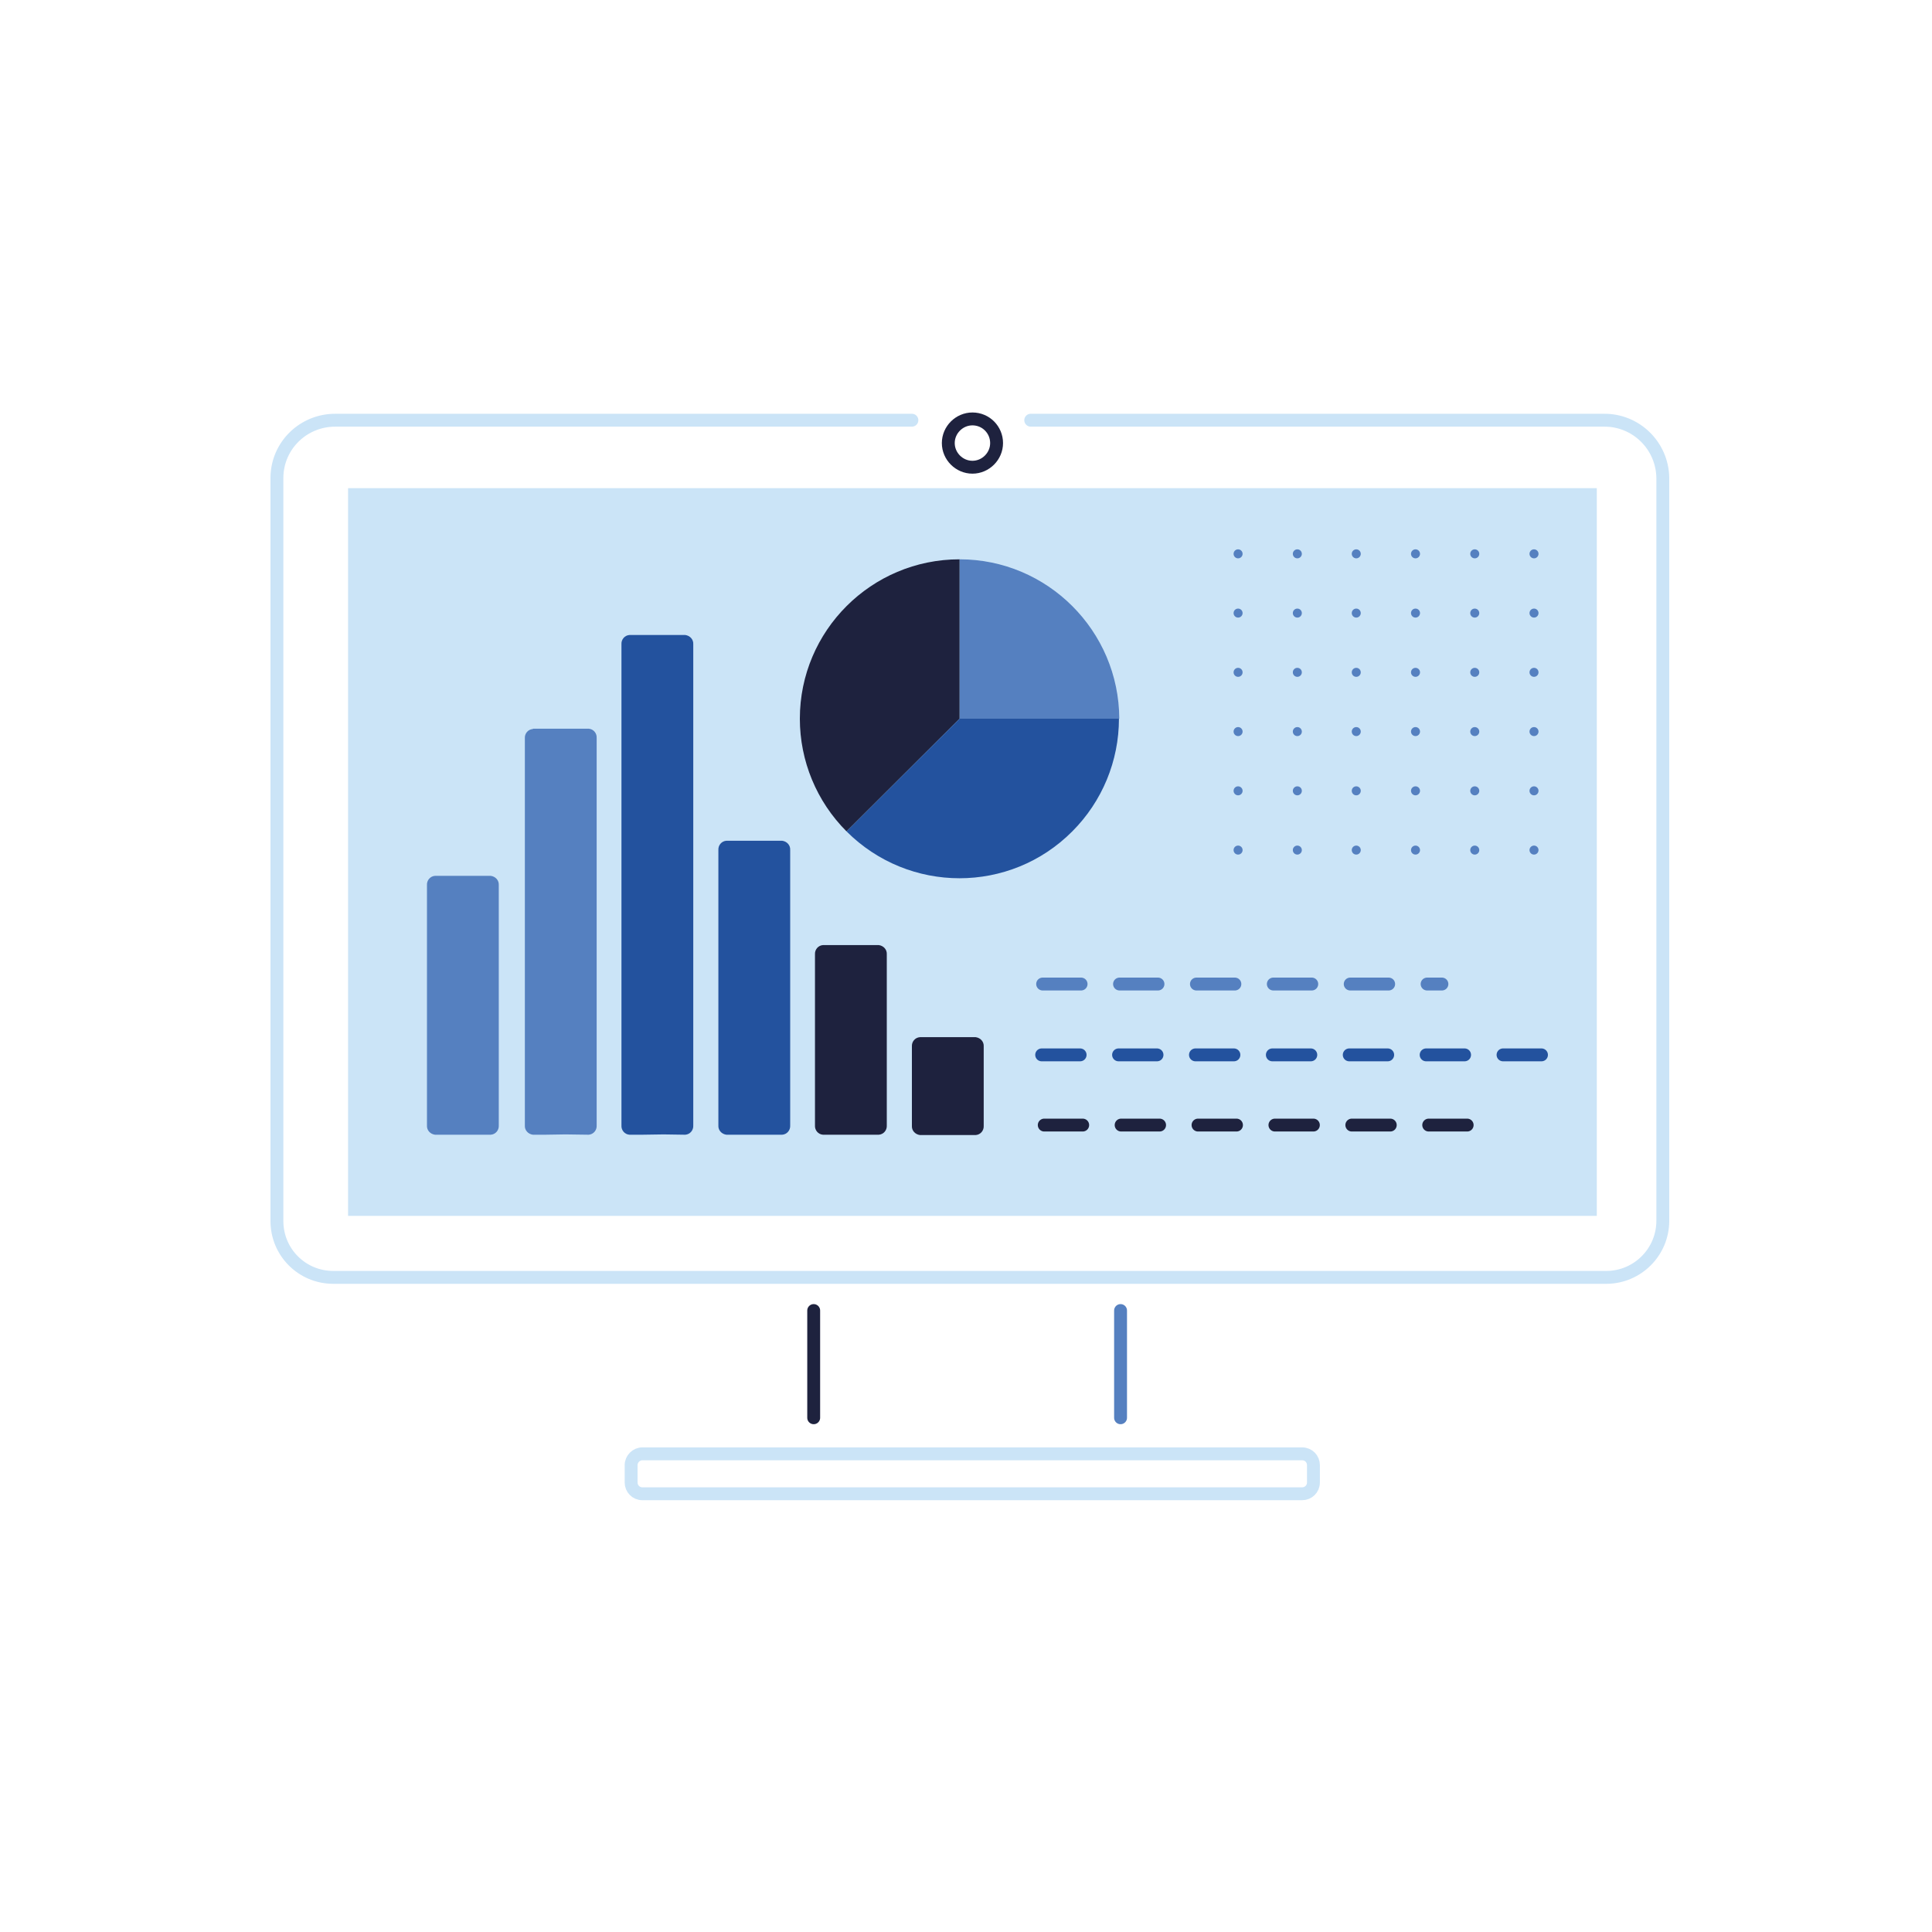
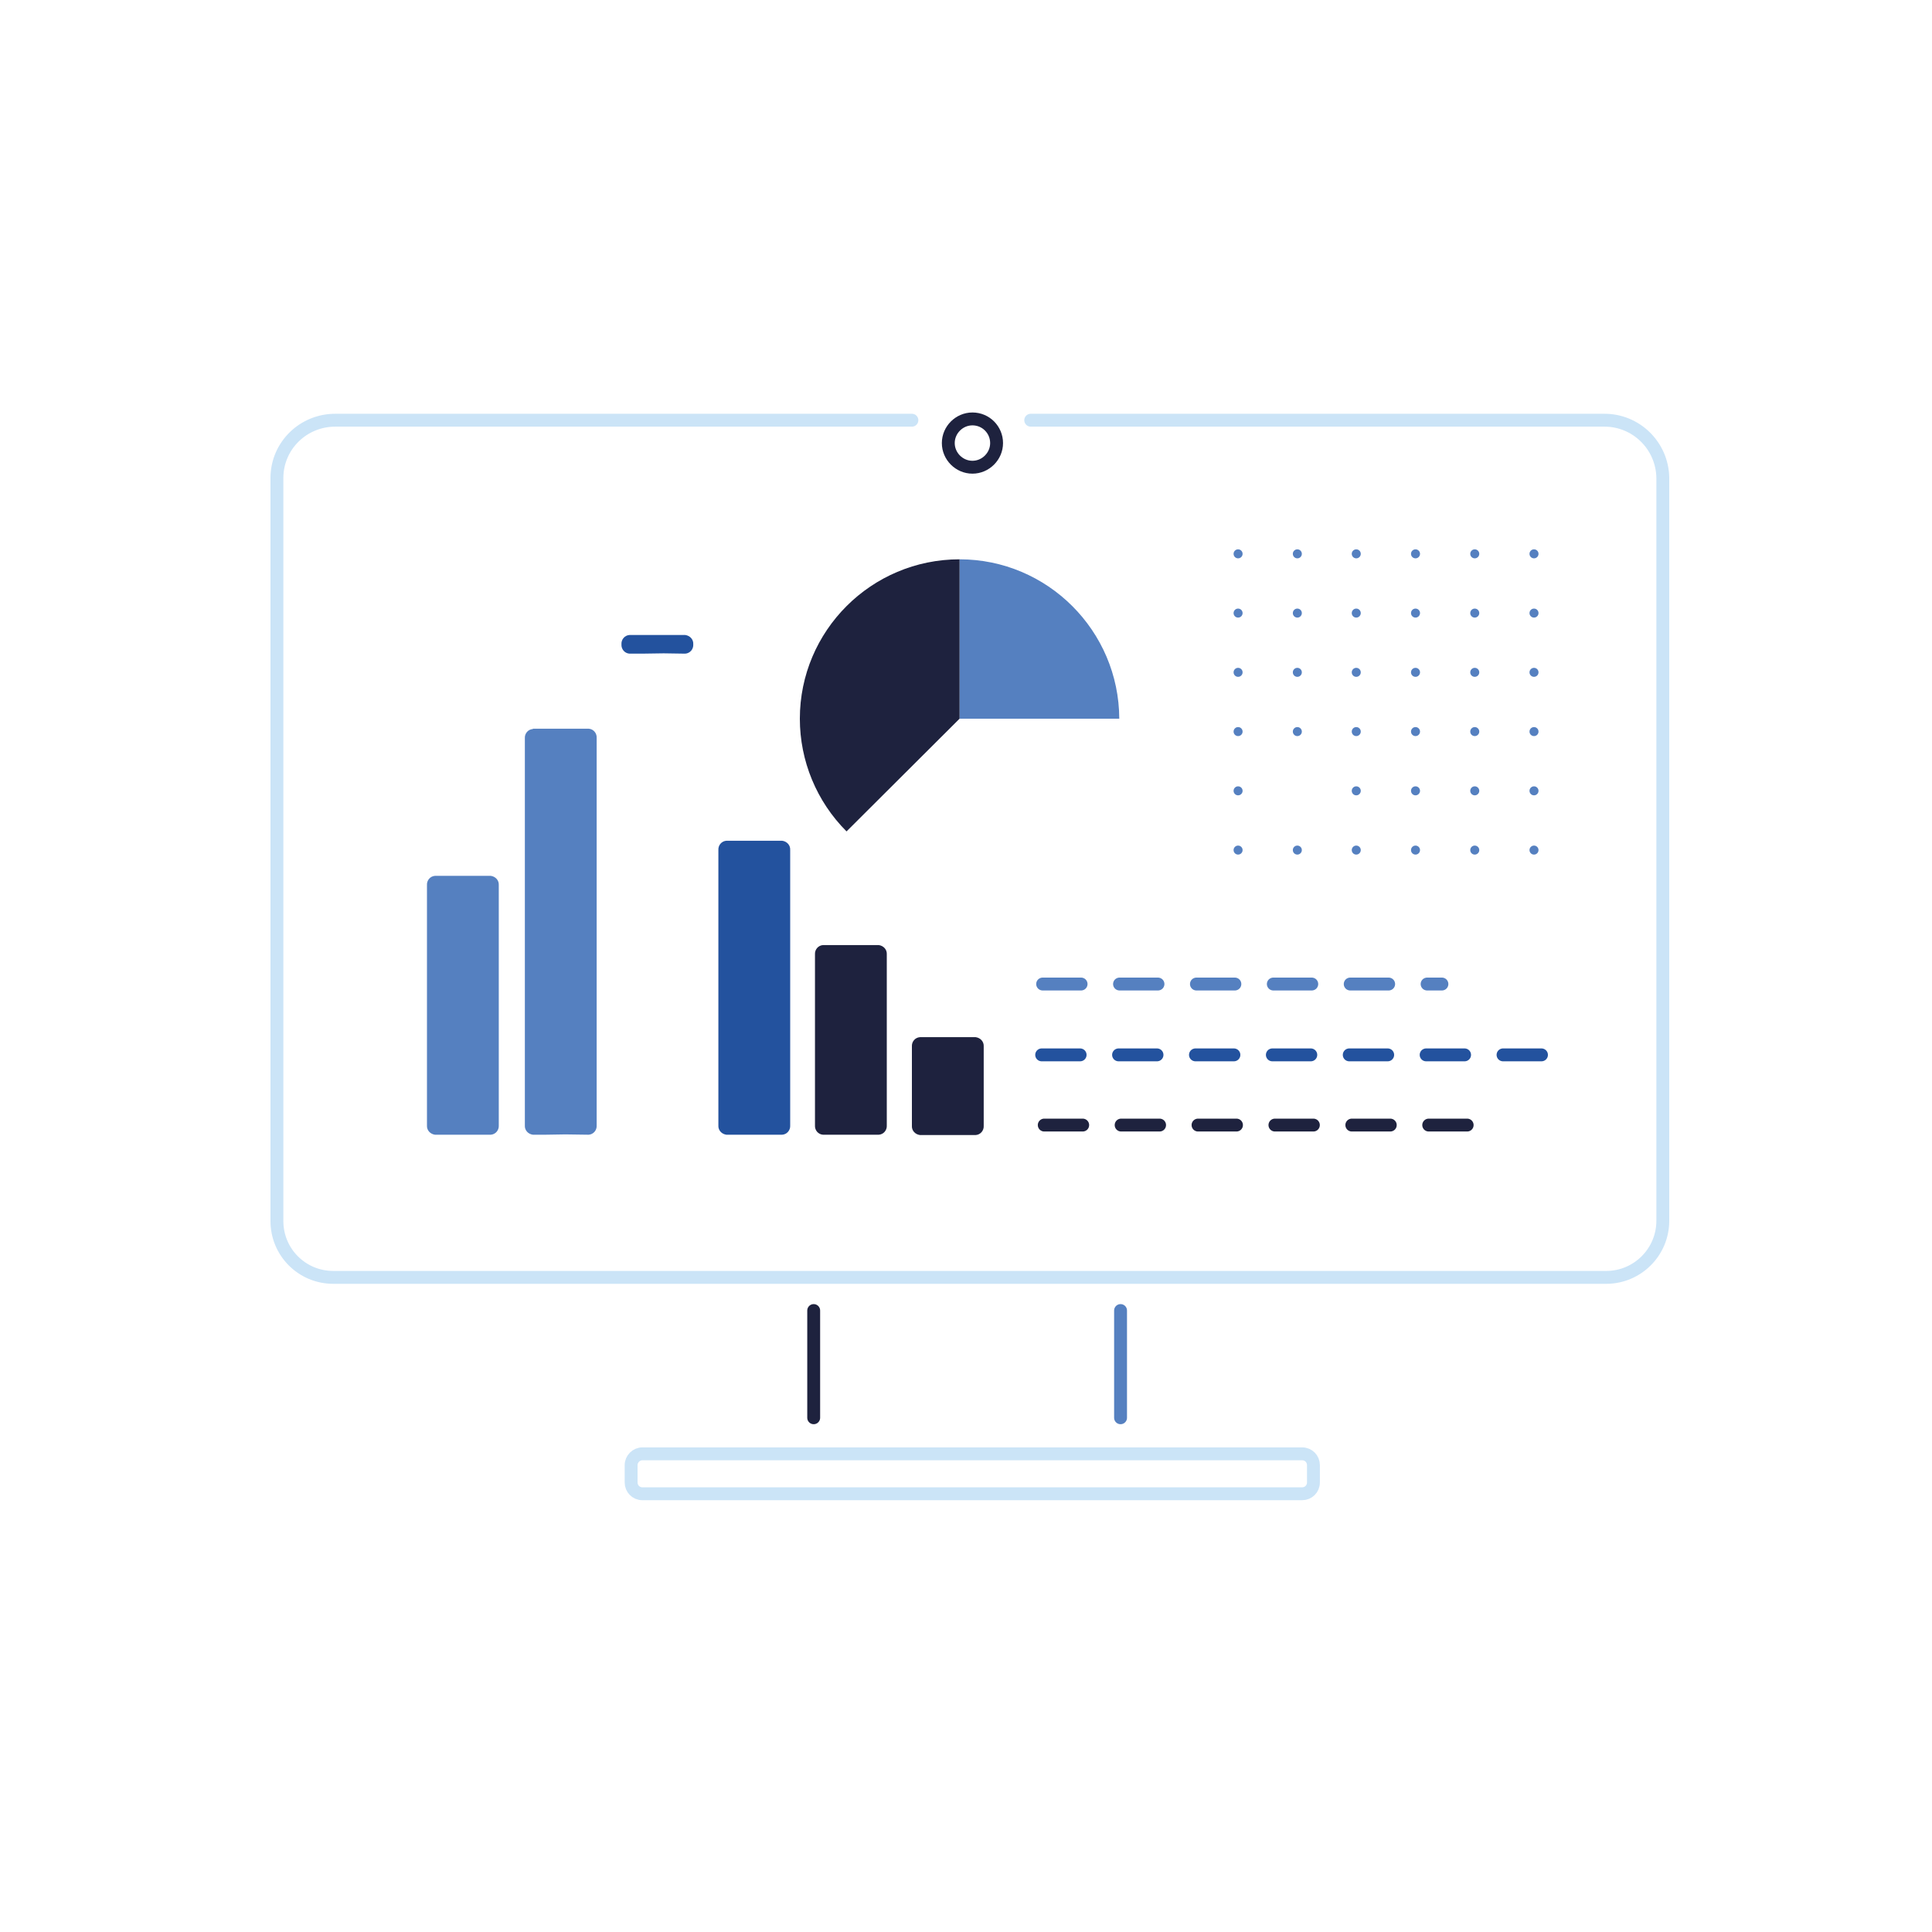
<svg xmlns="http://www.w3.org/2000/svg" version="1.1" id="Layer_1" x="0px" y="0px" viewBox="0 0 600 600" style="enable-background:new 0 0 600 600;" xml:space="preserve">
  <style type="text/css">
	.st0{fill:none;stroke:#CBE4F7;stroke-width:4;stroke-linecap:round;stroke-linejoin:round;}
	.st1{fill:#CBE4F7;}
	.st2{fill:none;stroke:#1E223E;stroke-width:4;stroke-linecap:round;stroke-linejoin:round;}
	.st3{fill:none;stroke:#5580C0;stroke-width:4;stroke-linecap:round;stroke-linejoin:round;}
	.st4{fill:#5580C0;}
	.st5{fill:#1E223E;}
	.st6{fill:#23529E;}
	.st7{fill:none;stroke:#5580C0;stroke-width:4;stroke-linecap:round;stroke-linejoin:round;stroke-dasharray:11.94;}
	.st8{fill:none;stroke:#23529E;stroke-width:4;stroke-linecap:round;stroke-linejoin:round;stroke-dasharray:11.94;}
	.st9{fill:none;stroke:#1E223E;stroke-width:4;stroke-linecap:round;stroke-linejoin:round;stroke-dasharray:11.94;}
</style>
  <path class="st0" d="M320.1,130.5h178c10-0.1,18.1,7.9,18.3,17.8v230.8c0,9.7-7.8,17.5-17.4,17.6c0,0-0.1,0-0.1,0H103.5  c-9.7,0-17.5-7.8-17.5-17.5c0,0,0,0,0-0.1V148.3c0.1-10,8.3-17.9,18.3-17.8h178.9" />
-   <path class="st1" d="M283.1,151.6h-175v226h387.8v-226H321.7" />
  <path class="st0" d="M199.5,451.5h204.9c2,0,3.5,1.6,3.5,3.5v5.4c0,2-1.6,3.5-3.5,3.5H199.5c-2,0-3.5-1.6-3.5-3.5v-5.4  C196,453.1,197.6,451.5,199.5,451.5z" />
  <line class="st2" x1="252.7" y1="440.3" x2="252.7" y2="407" />
  <line class="st3" x1="348" y1="407" x2="348" y2="440.3" />
  <path class="st4" d="M298,173.7v49.5h49.6C347.5,195.9,325.3,173.7,298,173.7z" />
  <path class="st5" d="M248.4,223.2c0,13.1,5.2,25.7,14.5,35l35.1-35v-49.5C270.6,173.7,248.4,195.9,248.4,223.2z" />
-   <path class="st6" d="M298,223.2l-35.1,35c19.4,19.4,50.8,19.4,70.1,0c9.3-9.3,14.5-21.9,14.5-35H298z" />
  <path class="st5" d="M255.6,293.5c-1.5,0.1-2.6,1.4-2.5,2.9v53.1c-0.1,1.5,1,2.8,2.5,2.9h17.3c1.5-0.1,2.6-1.4,2.5-2.9v-53.1  c0.1-1.5-1-2.7-2.5-2.9H255.6z" />
  <path class="st6" d="M225.6,261.1c-1.5,0.1-2.6,1.4-2.5,2.9v85.5c-0.1,1.5,1,2.7,2.5,2.9h17.3c1.5-0.1,2.6-1.4,2.5-2.9V264  c0.1-1.5-1-2.7-2.5-2.9L225.6,261.1z" />
  <path class="st4" d="M135.1,272c-1.5,0.1-2.6,1.4-2.5,2.9v74.6c-0.1,1.5,1,2.7,2.5,2.9h4.4h6.1h6.8c1.5-0.1,2.6-1.4,2.5-2.9v-74.6  c0.1-1.5-1-2.7-2.5-2.9L135.1,272z" />
-   <path class="st6" d="M195.5,197.2c-1.5,0.1-2.6,1.4-2.5,2.9v149.4c-0.1,1.5,1,2.8,2.5,2.9h3.8l6.8-0.1l6.7,0.1  c1.5-0.1,2.6-1.4,2.5-2.9V200.1c0.1-1.5-1-2.7-2.5-2.9L195.5,197.2z" />
+   <path class="st6" d="M195.5,197.2c-1.5,0.1-2.6,1.4-2.5,2.9c-0.1,1.5,1,2.8,2.5,2.9h3.8l6.8-0.1l6.7,0.1  c1.5-0.1,2.6-1.4,2.5-2.9V200.1c0.1-1.5-1-2.7-2.5-2.9L195.5,197.2z" />
  <path class="st5" d="M285.7,322.1c-1.5,0.1-2.6,1.4-2.5,2.9v24.6c-0.1,1.5,1,2.7,2.5,2.9H303c1.5-0.1,2.6-1.4,2.5-2.9v-24.6  c0.1-1.5-1-2.7-2.5-2.9H285.7z" />
  <path class="st4" d="M165.5,226.4c-1.5,0.1-2.6,1.4-2.5,2.9v120.2c-0.1,1.5,1,2.7,2.5,2.9h3.8l6.3-0.1l7.2,0.1  c1.5-0.1,2.6-1.4,2.5-2.9V229.2c0.1-1.5-1-2.8-2.5-2.9H165.5z" />
  <line class="st7" x1="323.8" y1="305.6" x2="447.8" y2="305.6" />
  <line class="st8" x1="323.5" y1="327.6" x2="481.2" y2="327.6" />
  <line class="st9" x1="324.3" y1="349.4" x2="463.8" y2="349.4" />
  <path class="st2" d="M302,130.1c-4.1,0-7.5,3.4-7.5,7.5c0,4.1,3.4,7.5,7.5,7.5s7.5-3.4,7.5-7.5C309.5,133.5,306.2,130.1,302,130.1z" />
  <circle class="st4" cx="476.4" cy="172" r="1.4" />
  <circle class="st4" cx="458" cy="172" r="1.4" />
  <circle class="st4" cx="439.6" cy="172" r="1.4" />
  <circle class="st4" cx="476.4" cy="190.4" r="1.4" />
  <circle class="st4" cx="476.4" cy="208.8" r="1.4" />
  <circle class="st4" cx="458" cy="190.4" r="1.4" />
  <circle class="st4" cx="458" cy="208.8" r="1.4" />
  <circle class="st4" cx="439.6" cy="190.4" r="1.4" />
  <circle class="st4" cx="439.6" cy="208.8" r="1.4" />
  <circle class="st4" cx="476.4" cy="227.2" r="1.4" />
  <circle class="st4" cx="458" cy="227.2" r="1.4" />
  <circle class="st4" cx="439.6" cy="227.2" r="1.4" />
  <circle class="st4" cx="476.4" cy="245.6" r="1.4" />
  <circle class="st4" cx="458" cy="245.6" r="1.4" />
  <circle class="st4" cx="439.6" cy="245.6" r="1.4" />
  <circle class="st4" cx="476.4" cy="264" r="1.4" />
  <circle class="st4" cx="458" cy="264" r="1.4" />
  <circle class="st4" cx="439.6" cy="264" r="1.4" />
  <circle class="st4" cx="421.2" cy="172" r="1.4" />
  <circle class="st4" cx="402.9" cy="172" r="1.4" />
  <circle class="st4" cx="384.5" cy="172" r="1.4" />
  <circle class="st4" cx="421.2" cy="190.4" r="1.4" />
  <circle class="st4" cx="421.2" cy="208.8" r="1.4" />
  <circle class="st4" cx="402.9" cy="190.4" r="1.4" />
  <circle class="st4" cx="402.9" cy="208.8" r="1.4" />
  <circle class="st4" cx="384.5" cy="190.4" r="1.4" />
  <circle class="st4" cx="384.5" cy="208.8" r="1.4" />
  <circle class="st4" cx="421.2" cy="227.2" r="1.4" />
  <circle class="st4" cx="421.2" cy="245.6" r="1.4" />
  <circle class="st4" cx="402.9" cy="227.2" r="1.4" />
  <circle class="st4" cx="384.5" cy="227.2" r="1.4" />
-   <circle class="st4" cx="402.9" cy="245.6" r="1.4" />
  <circle class="st4" cx="384.5" cy="245.6" r="1.4" />
  <circle class="st4" cx="421.2" cy="264" r="1.4" />
  <circle class="st4" cx="402.9" cy="264" r="1.4" />
  <circle class="st4" cx="384.5" cy="264" r="1.4" />
</svg>